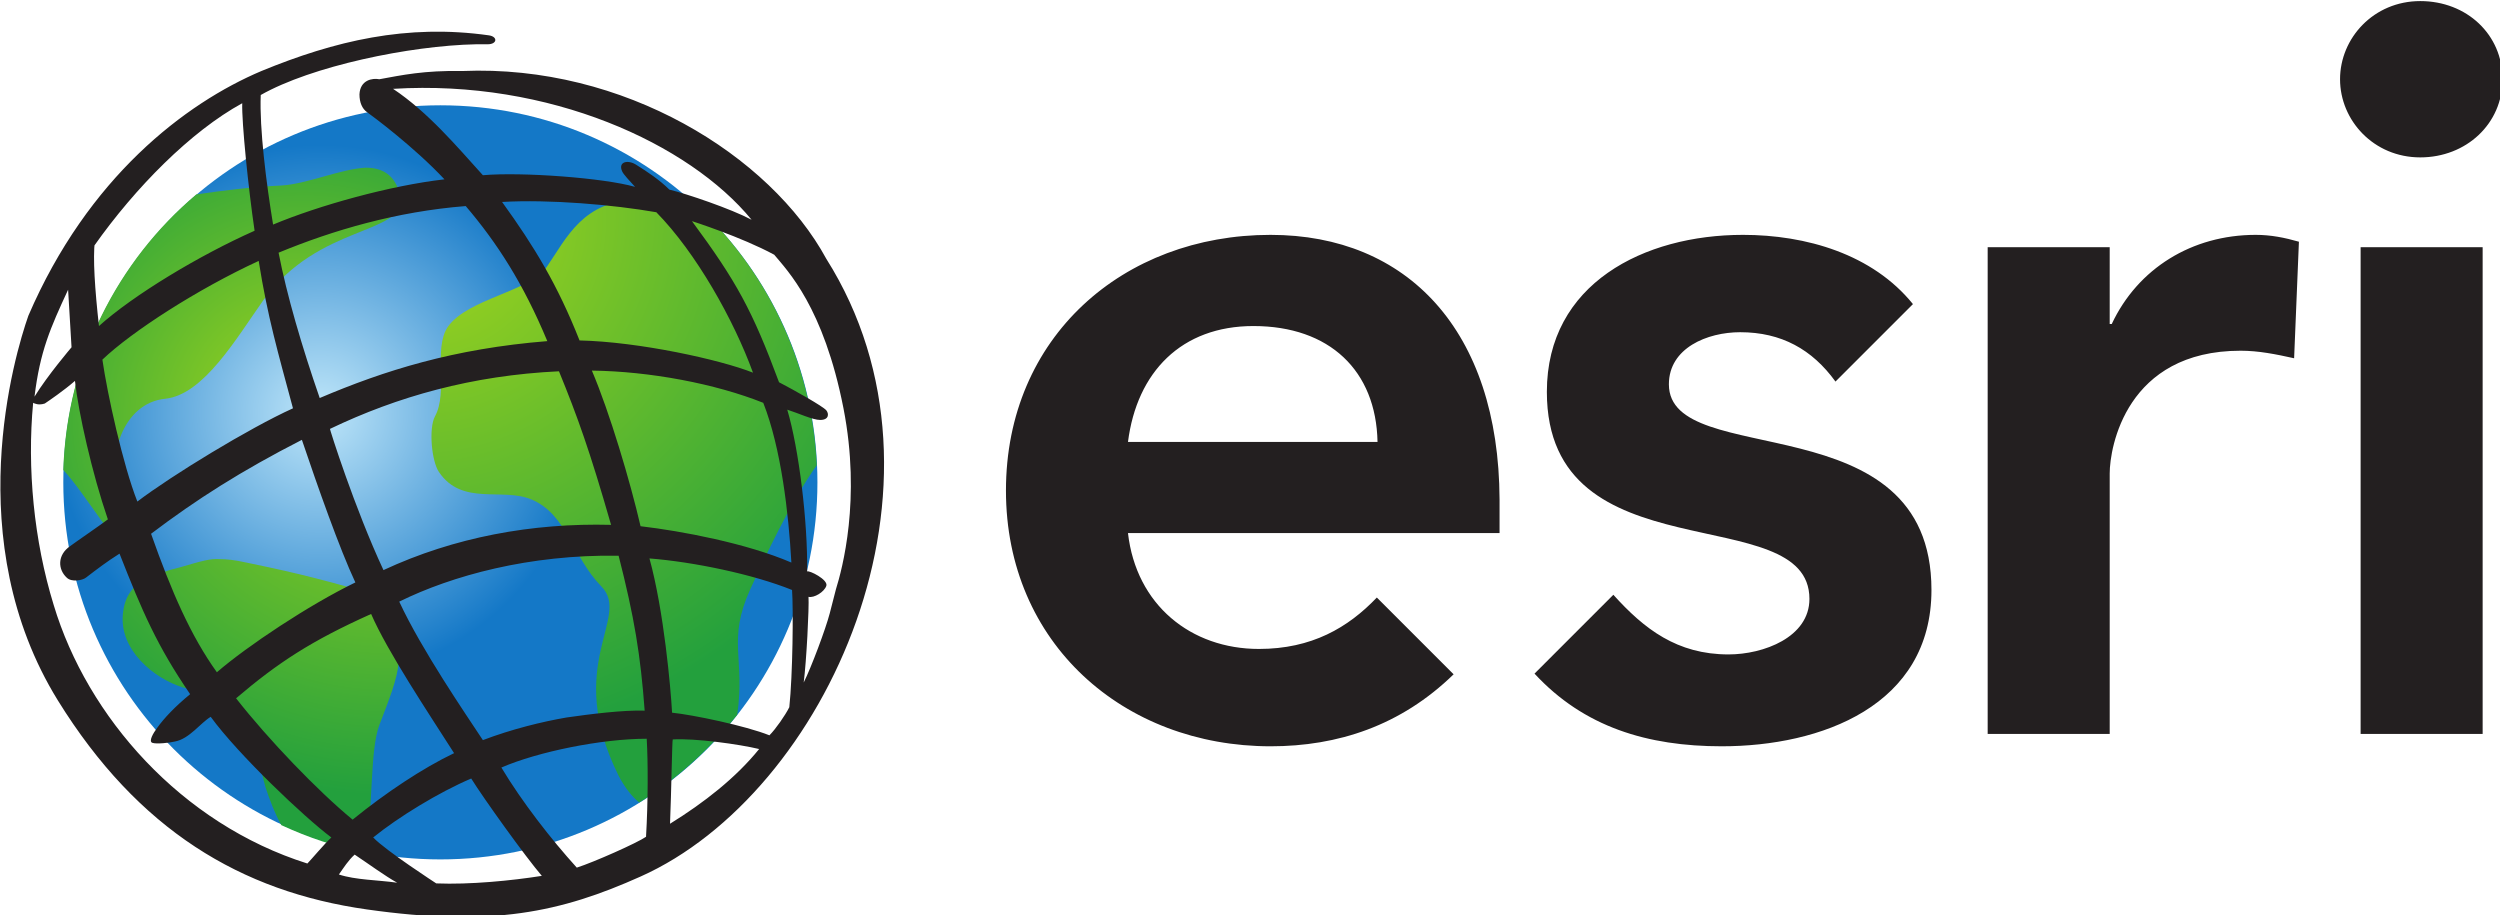
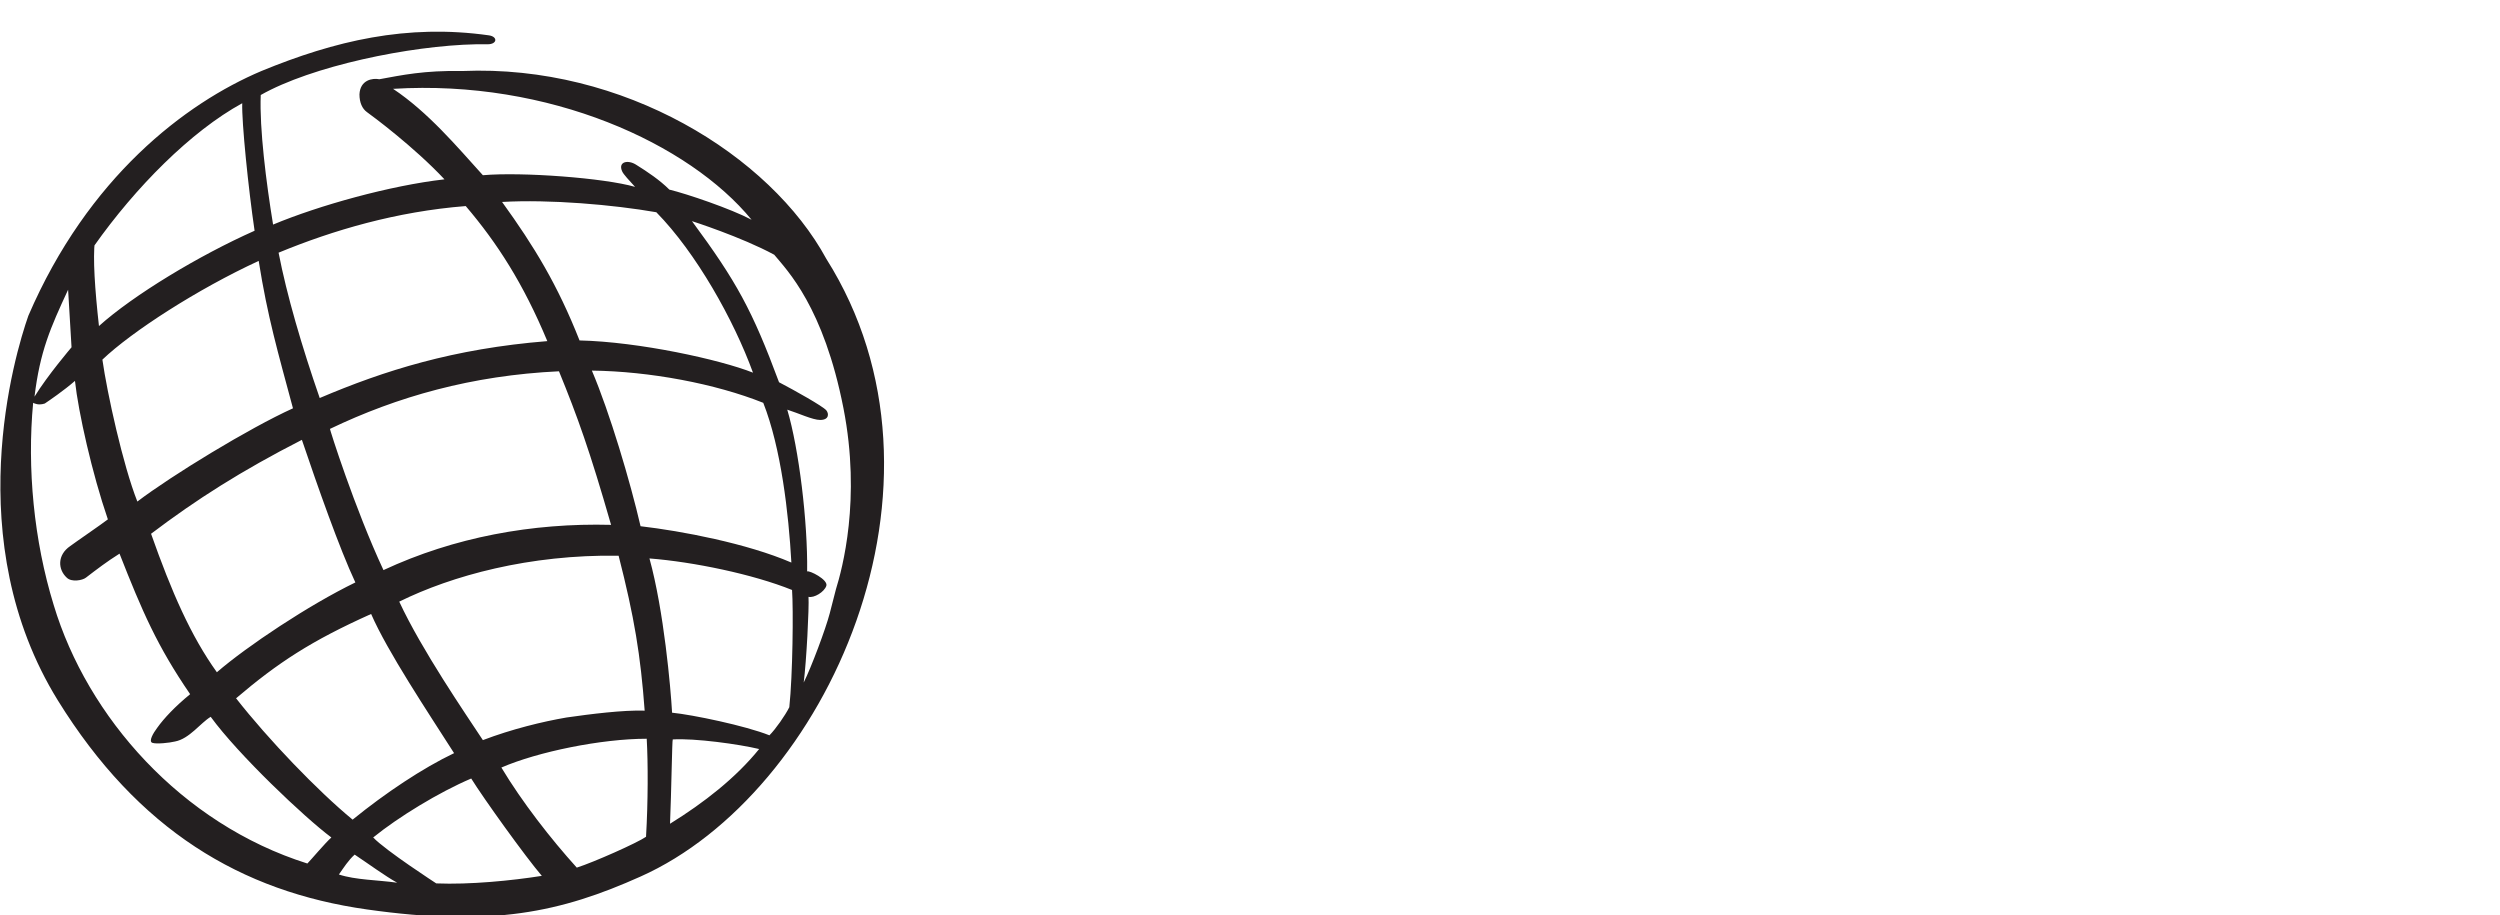
<svg xmlns="http://www.w3.org/2000/svg" xmlns:ns1="http://sodipodi.sourceforge.net/DTD/sodipodi-0.dtd" xmlns:ns2="http://www.inkscape.org/namespaces/inkscape" version="1.1" id="Layer_1" x="0px" y="0px" viewBox="0 0 130.915 47.919" xml:space="preserve" ns1:docname="Esri-01.svg" width="130.915" height="47.919" ns2:version="1.0 (4035a4fb49, 2020-05-01)">
  <defs id="defs40" />
  <ns1:namedview ns2:document-rotation="0" pagecolor="#ffffff" bordercolor="#666666" borderopacity="1" objecttolerance="10" gridtolerance="10" guidetolerance="10" ns2:pageopacity="0" ns2:pageshadow="2" ns2:window-width="1360" ns2:window-height="705" id="namedview38" showgrid="false" ns2:zoom="1.076" ns2:cx="182.47769" ns2:cy="66.899992" ns2:window-x="-8" ns2:window-y="-8" ns2:window-maximized="1" ns2:current-layer="Layer_1" />
  <style type="text/css" id="style2">
	.st0{fill:#231F20;}
	.st1{fill:url(#XMLID_48_);}
	.st2{fill:url(#XMLID_49_);}
	.st3{fill:url(#XMLID_53_);}
	.st4{fill:url(#XMLID_54_);}
</style>
  <g id="XMLID_1_" transform="matrix(0.359,0,0,0.359,-24.22,-65.676)">
-     <path id="XMLID_9_" class="st0" d="m 420.5,183.1 c -6.8,0 -11.7,5.4 -11.7,11.4 0,6 4.9,11.4 11.7,11.4 6.7,0 12,-4.9 12,-11.4 0,-6.5 -5.2,-11.4 -12,-11.4 z m -167.7,34.1 c -21.5,0 -38.6,14.9 -38.6,37.3 0,22.3 17.2,37.3 38.6,37.3 9.8,0 19,-3 26.7,-10.5 l -11.2,-11.2 c -4.2,4.4 -9.5,7.5 -17.2,7.5 -9.9,0 -17.9,-6.4 -19.1,-16.9 h 54.2 v -4.9 c -0.1,-24.7 -13.5,-38.6 -33.4,-38.6 z m 68.9,0 c -14.4,0 -28.6,7.1 -28.6,22.9 0,27.1 38.3,15.5 38.3,30.2 0,5.6 -6.7,8.1 -11.8,8.1 -7.5,0 -12.3,-3.7 -16.8,-8.7 l -11.5,11.5 c 7.2,7.8 16.5,10.6 27.3,10.6 14.5,0 30.6,-5.9 30.6,-22.8 0,-27.7 -38.3,-17.3 -38.3,-30 0,-5.3 5.6,-7.6 10.4,-7.6 6,0 10.5,2.5 13.9,7.2 l 11.3,-11.3 c -5.9,-7.3 -15.6,-10.1 -24.8,-10.1 z m 74.8,0 c -9.3,0 -17.2,4.9 -21,13 h -0.3 V 219 h -17.8 v 71 h 17.8 v -38 c 0,-3.8 2.4,-17.9 19.1,-17.9 2.6,0 5.1,0.5 7.8,1.1 l 0.7,-17 c -2.1,-0.6 -4.1,-1 -6.3,-1 z m 15.3,1.8 v 71 h 17.8 v -71 z m -161.5,11.5 c 11.1,0 17.9,6.5 18.1,16.9 H 232 c 1.3,-10.2 7.8,-16.9 18.3,-16.9 z" />
    <radialGradient id="XMLID_48_" cx="-4.816" cy="-0.193" r="2.363" gradientTransform="matrix(16.513,0,0,16.513,193.633,246.26)" gradientUnits="userSpaceOnUse">
      <stop offset="0" style="stop-color:#BFE6F9" id="stop5" />
      <stop offset="1" style="stop-color:#1478C7" id="stop7" />
    </radialGradient>
-     <path id="XMLID_10_" class="st1" d="m 76.7,253.3 c 0,30.4 24.6,55 55,55 30.4,0 55,-24.6 55,-55 0,-30.4 -24.6,-55 -55,-55 -30.4,0 -55,24.6 -55,55" style="fill:url(#XMLID_48_)" />
    <radialGradient id="XMLID_49_" cx="-3.995" cy="-0.149" r="2.363" gradientTransform="matrix(20.258,0,0,20.258,192.868,246.643)" gradientUnits="userSpaceOnUse">
      <stop offset="0" style="stop-color:#A6D71C" id="stop11" />
      <stop offset="0.961" style="stop-color:#23A03D" id="stop13" />
      <stop offset="1" style="stop-color:#23A03D" id="stop15" />
    </radialGradient>
-     <path id="XMLID_11_" class="st2" d="m 108.5,210 c -4.2,0.2 -8.3,0.7 -12.4,1.3 -11.5,9.7 -18.9,24.1 -19.4,40.2 3.2,3.4 7.5,11.1 12.5,15.6 0.7,-0.3 1.4,-0.5 2.1,-0.8 -2.4,-2.8 -5.8,-6.5 -6.3,-8.3 -2.5,-8.4 0.4,-16.3 6.6,-16.9 5.6,-0.6 10.4,-8.9 14.3,-14.4 8.1,-11.2 20.6,-9.4 20,-15 -0.7,-3.3 -2.7,-4.3 -5.1,-4.3 -3.7,0.2 -8.6,2.4 -12.3,2.6" style="fill:url(#XMLID_49_)" />
    <radialGradient id="XMLID_53_" cx="-2.88" cy="-0.195" r="2.363" gradientTransform="matrix(25.748,0,0,25.748,198.174,245.506)" gradientUnits="userSpaceOnUse">
      <stop offset="0" style="stop-color:#A6D71C" id="stop19" />
      <stop offset="0.961" style="stop-color:#23A03D" id="stop21" />
      <stop offset="1" style="stop-color:#23A03D" id="stop23" />
    </radialGradient>
-     <path id="XMLID_12_" class="st3" d="m 93.7,265.7 c -0.8,0.2 -1.6,0.4 -2.4,0.7 -0.7,0.2 -1.2,0.4 -2.1,0.8 -2,0.9 -3.5,2.3 -3.8,5.2 -0.6,5.3 4.5,9.5 8.7,10.8 5.4,1.6 5.9,-0.3 8.7,3.6 2,2.7 2.4,7.7 3.4,11 0.6,1.8 1.3,3.7 2.3,5.5 3.9,1.8 8,3.2 12.3,4 1.1,-6.3 0.6,-14.9 2,-18.6 2.9,-7.6 4.5,-10.9 0.6,-18.7 -8.6,-2.4 -11.3,-3.2 -20,-5 -1.8,-0.4 -2.9,-0.5 -3.9,-0.5 -1.4,-0.1 -2.7,0.3 -5.8,1.2" style="fill:url(#XMLID_53_)" />
    <radialGradient id="XMLID_54_" cx="-2.09" cy="-0.574" r="2.363" gradientTransform="matrix(34.034,0,0,34.034,199.622,234.079)" gradientUnits="userSpaceOnUse">
      <stop offset="0" style="stop-color:#A6D71C" id="stop27" />
      <stop offset="0.961" style="stop-color:#23A03D" id="stop29" />
      <stop offset="1" style="stop-color:#23A03D" id="stop31" />
    </radialGradient>
-     <path id="XMLID_13_" class="st4" d="m 147.2,221.9 c -2.5,3.6 -11.5,4.6 -14.4,8.7 -2.2,3.2 0.1,9.5 -1.9,13.1 -0.9,1.7 -0.5,6.5 0.6,8.1 3.4,5 9.2,2.2 13.5,4 5.2,2.2 5.9,8.3 10.2,12.7 4.4,4.5 -5.6,11.3 2.5,27.6 0.9,1.7 1.9,3 3,3.9 5.5,-3.4 10.3,-7.8 14.3,-12.8 1.2,-8.2 -1.5,-10.8 1.9,-18.3 2.1,-4.6 5.8,-12.6 9.7,-18.1 -0.7,-15.2 -7.5,-28.8 -18,-38.3 -1,0.3 -2.2,0.3 -4,0 -1.5,-0.3 -2.8,-0.4 -4,-0.4 -8.1,0 -10.5,5.6 -13.4,9.8" style="fill:url(#XMLID_54_)" />
    <path id="XMLID_33_" class="st0" d="m 125.4,311.7 c -1.8,-1 -4.1,-2.7 -6.2,-4.1 -0.9,0.8 -1.6,1.9 -2.3,2.9 2.4,0.8 5.7,0.8 8.5,1.2 m -9.6,-6.6 c -3.9,-2.9 -13.6,-12.1 -17.6,-17.6 -1.5,0.9 -3.1,3.2 -5.2,3.6 -0.8,0.2 -2.7,0.4 -3.3,0.2 -0.6,-0.2 0.1,-1.4 0.7,-2.2 1,-1.4 2.6,-3.1 4.8,-4.9 -4.8,-7 -7,-12.1 -10.3,-20.5 -1.9,1.2 -3.2,2.2 -4.9,3.5 -0.5,0.4 -2.1,0.7 -2.8,0 -1.3,-1.2 -1.4,-3.3 0.5,-4.6 0.8,-0.6 4.6,-3.2 5.5,-3.9 -2.3,-6.7 -4.3,-15.6 -4.8,-20.2 -1.6,1.4 -3.8,2.9 -4.4,3.3 -0.9,0.3 -1.5,0 -1.7,-0.1 -0.9,9.5 0.1,20.1 3,29.5 4.9,16.3 18.6,31.9 37,37.7 0.5,-0.5 2.6,-3 3.5,-3.8 M 77.9,233.6 c -0.2,-3.5 -0.5,-8.4 -0.5,-8.4 -2.6,5.6 -4.1,9 -4.9,15.6 1.9,-3.1 5.4,-7.2 5.4,-7.2 m 27.7,-40.3 c 10.7,-4.4 21.2,-6.9 33.2,-5.2 1.3,0.2 1.2,1.3 -0.2,1.3 h -1.7 c -9.7,0.2 -24,3.2 -31.4,7.4 -0.2,4.9 0.8,12.8 1.8,18.9 6.7,-2.8 17.1,-5.7 25,-6.6 -4.5,-4.8 -10.6,-9.3 -11.3,-9.8 -0.7,-0.5 -1.1,-1.4 -1.1,-2.6 0.1,-2.1 1.9,-2.4 2.9,-2.2 3.3,-0.6 6.5,-1.3 12.1,-1.2 23.5,-1 44.9,12.3 53.1,27.4 20.7,32.8 0,78 -27.1,90.1 -11.6,5.2 -21.6,7.4 -39.9,4.8 C 102.6,313 87.6,304 75.9,285.1 61.5,261.8 69.6,234.7 71.6,229 c 8.7,-20.2 22.9,-31 34,-35.7 m -24.3,24.8 c -0.3,2.5 0,7 0.6,12.4 5,-4.5 14.6,-10.3 22.7,-13.9 -0.9,-6.1 -1.9,-15.9 -1.8,-18.6 -7.5,4.1 -15.6,12.3 -21.6,20.8 m 1.2,16.6 c 0.7,4.9 3,15.4 5.1,20.7 5,-3.8 16.3,-10.7 22.7,-13.6 -2.2,-8.2 -3.7,-13.3 -5,-21.5 -8.9,4.1 -18.5,10.3 -22.8,14.4 m 7.1,25.4 c 3,8.5 5.8,14.9 9.6,20.2 4.4,-3.8 13.4,-9.8 20.2,-13.1 -2.3,-4.9 -5.5,-14 -7.8,-20.8 -8.8,4.5 -15.4,8.7 -22,13.7 m 12.4,24 c 4.7,6 11.9,13.5 17,17.7 4.8,-3.9 10.2,-7.5 14.8,-9.7 -3.9,-6.1 -9.7,-14.8 -12.1,-20.3 -8.7,3.9 -13.6,7.1 -19.7,12.3 m 20,20.3 c 1.8,1.9 9.2,6.7 9.2,6.7 4.9,0.2 11,-0.4 15.4,-1.1 -2.4,-2.8 -8.5,-11.3 -10.3,-14.2 -4.7,2 -10.6,5.6 -14.3,8.6 m 29.7,4.4 c 2.5,-0.8 8.8,-3.6 10.1,-4.5 0.3,-5.1 0.3,-10.8 0.1,-14.3 -6.6,0 -15.9,1.9 -21.2,4.2 3,5 7.2,10.4 11,14.6 m 13.6,-6.4 c 5,-3.1 9.6,-6.7 13,-10.9 -2.9,-0.7 -9.4,-1.6 -12.6,-1.4 -0.1,0 -0.2,7.7 -0.4,12.3 m 14.5,-12.9 c 0.9,-0.9 2.3,-2.9 2.9,-4.1 0.5,-4.7 0.6,-14.3 0.4,-17.1 -5.7,-2.3 -14.4,-4.1 -20.8,-4.6 2.1,7.6 3.1,18.9 3.3,22.5 3,0.3 10.7,1.9 14.2,3.3 m 8.3,-21.8 c -0.3,0.9 -1.8,1.8 -2.6,1.6 0.1,1.6 -0.3,9.4 -0.7,12.5 1.1,-2.2 3.2,-7.8 3.8,-10.1 l 0.9,-3.5 c 0.9,-2.9 3.7,-13.1 1.1,-26.4 -2.9,-14.8 -8.2,-20.1 -10.1,-22.4 -4.8,-2.6 -12,-4.9 -12,-4.9 6.5,8.8 8.8,13 12.7,23.5 2.3,1.2 6.4,3.5 6.9,4.1 0.4,0.5 0.4,1.4 -0.9,1.4 -1.1,0 -3.2,-1 -4.8,-1.5 1.7,5.7 3,16.4 2.9,23.6 0.3,-0.2 3.1,1.2 2.8,2.1 M 177.1,215 c -9.1,-11.1 -29.5,-20.5 -52.3,-19.1 5.1,3.4 9.3,8.4 13.1,12.6 5.7,-0.5 17.7,0.4 22.2,1.7 -0.8,-0.9 -1.7,-1.8 -1.9,-2.3 -0.6,-1.4 0.9,-1.7 2.1,-0.9 1.6,1 3.4,2.2 4.8,3.6 2.5,0.6 9,2.8 12,4.4 m 5.8,50 c -0.4,-7.2 -1.5,-16.7 -4.1,-23.3 -7,-2.8 -16.6,-4.6 -25,-4.7 2.6,6.1 5.6,16.2 7.1,22.7 6,0.7 15.5,2.5 22,5.3 m -19.7,-51.1 c -6.3,-1.1 -15.6,-1.9 -22.5,-1.5 4.7,6.5 8.1,12.1 11.3,20.2 8.7,0.2 20.5,2.8 25.3,4.7 -2.8,-7.7 -8.3,-17.5 -14.1,-23.4 m -39.8,52.2 c 10.3,-4.8 21.7,-6.9 33.2,-6.6 -3.1,-10.8 -4.9,-15.8 -7.6,-22.4 -12.7,0.6 -23.6,3.7 -33.4,8.4 -0.1,-0.1 3.6,11.6 7.8,20.6 m 34.3,-2.1 c -13,-0.2 -24.3,2.9 -32,6.7 3.3,7.1 9.7,16.4 12.2,20.2 4.2,-1.6 8.7,-2.7 12.2,-3.3 3.5,-0.5 8.2,-1.1 11.4,-1 -0.6,-8.1 -1.5,-13.6 -3.8,-22.6 m -43.6,-23 c 9.4,-4 19.5,-7.2 33.2,-8.3 -3.5,-8.4 -7.3,-14.3 -11.9,-19.7 -10.1,0.8 -19.3,3.5 -27.3,6.8 1.2,6.2 3.4,13.7 6,21.2" />
  </g>
</svg>